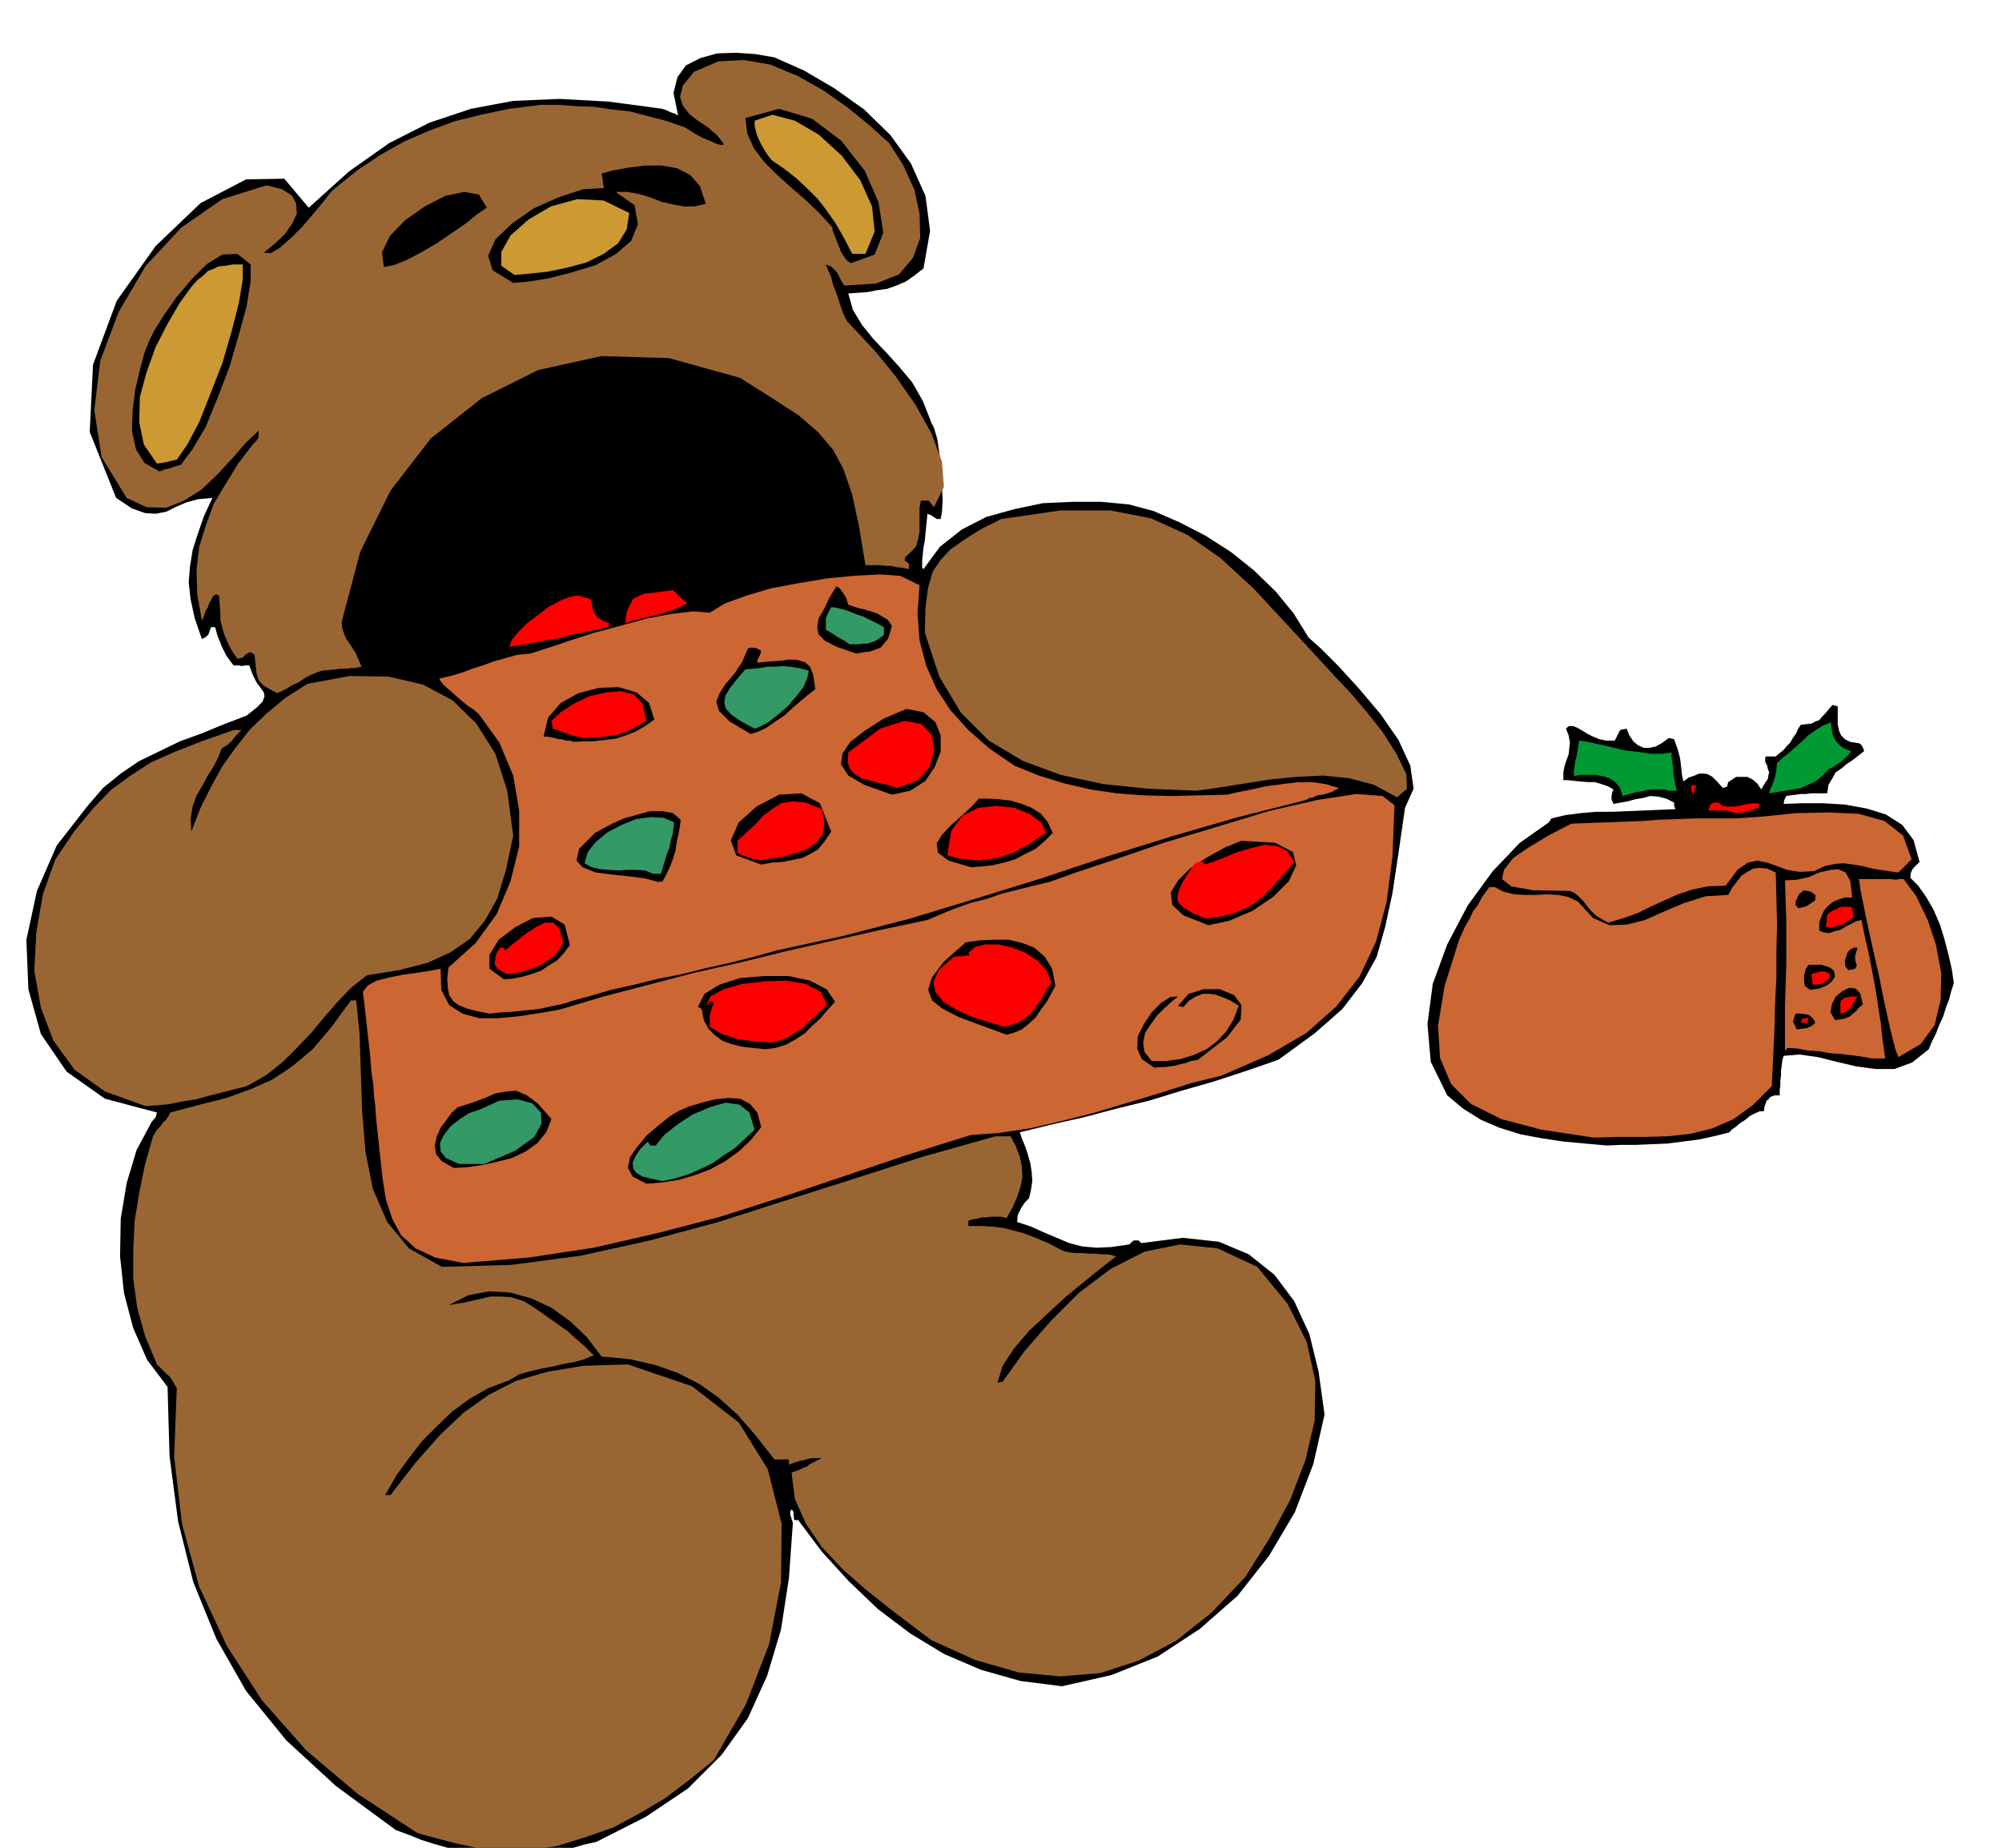
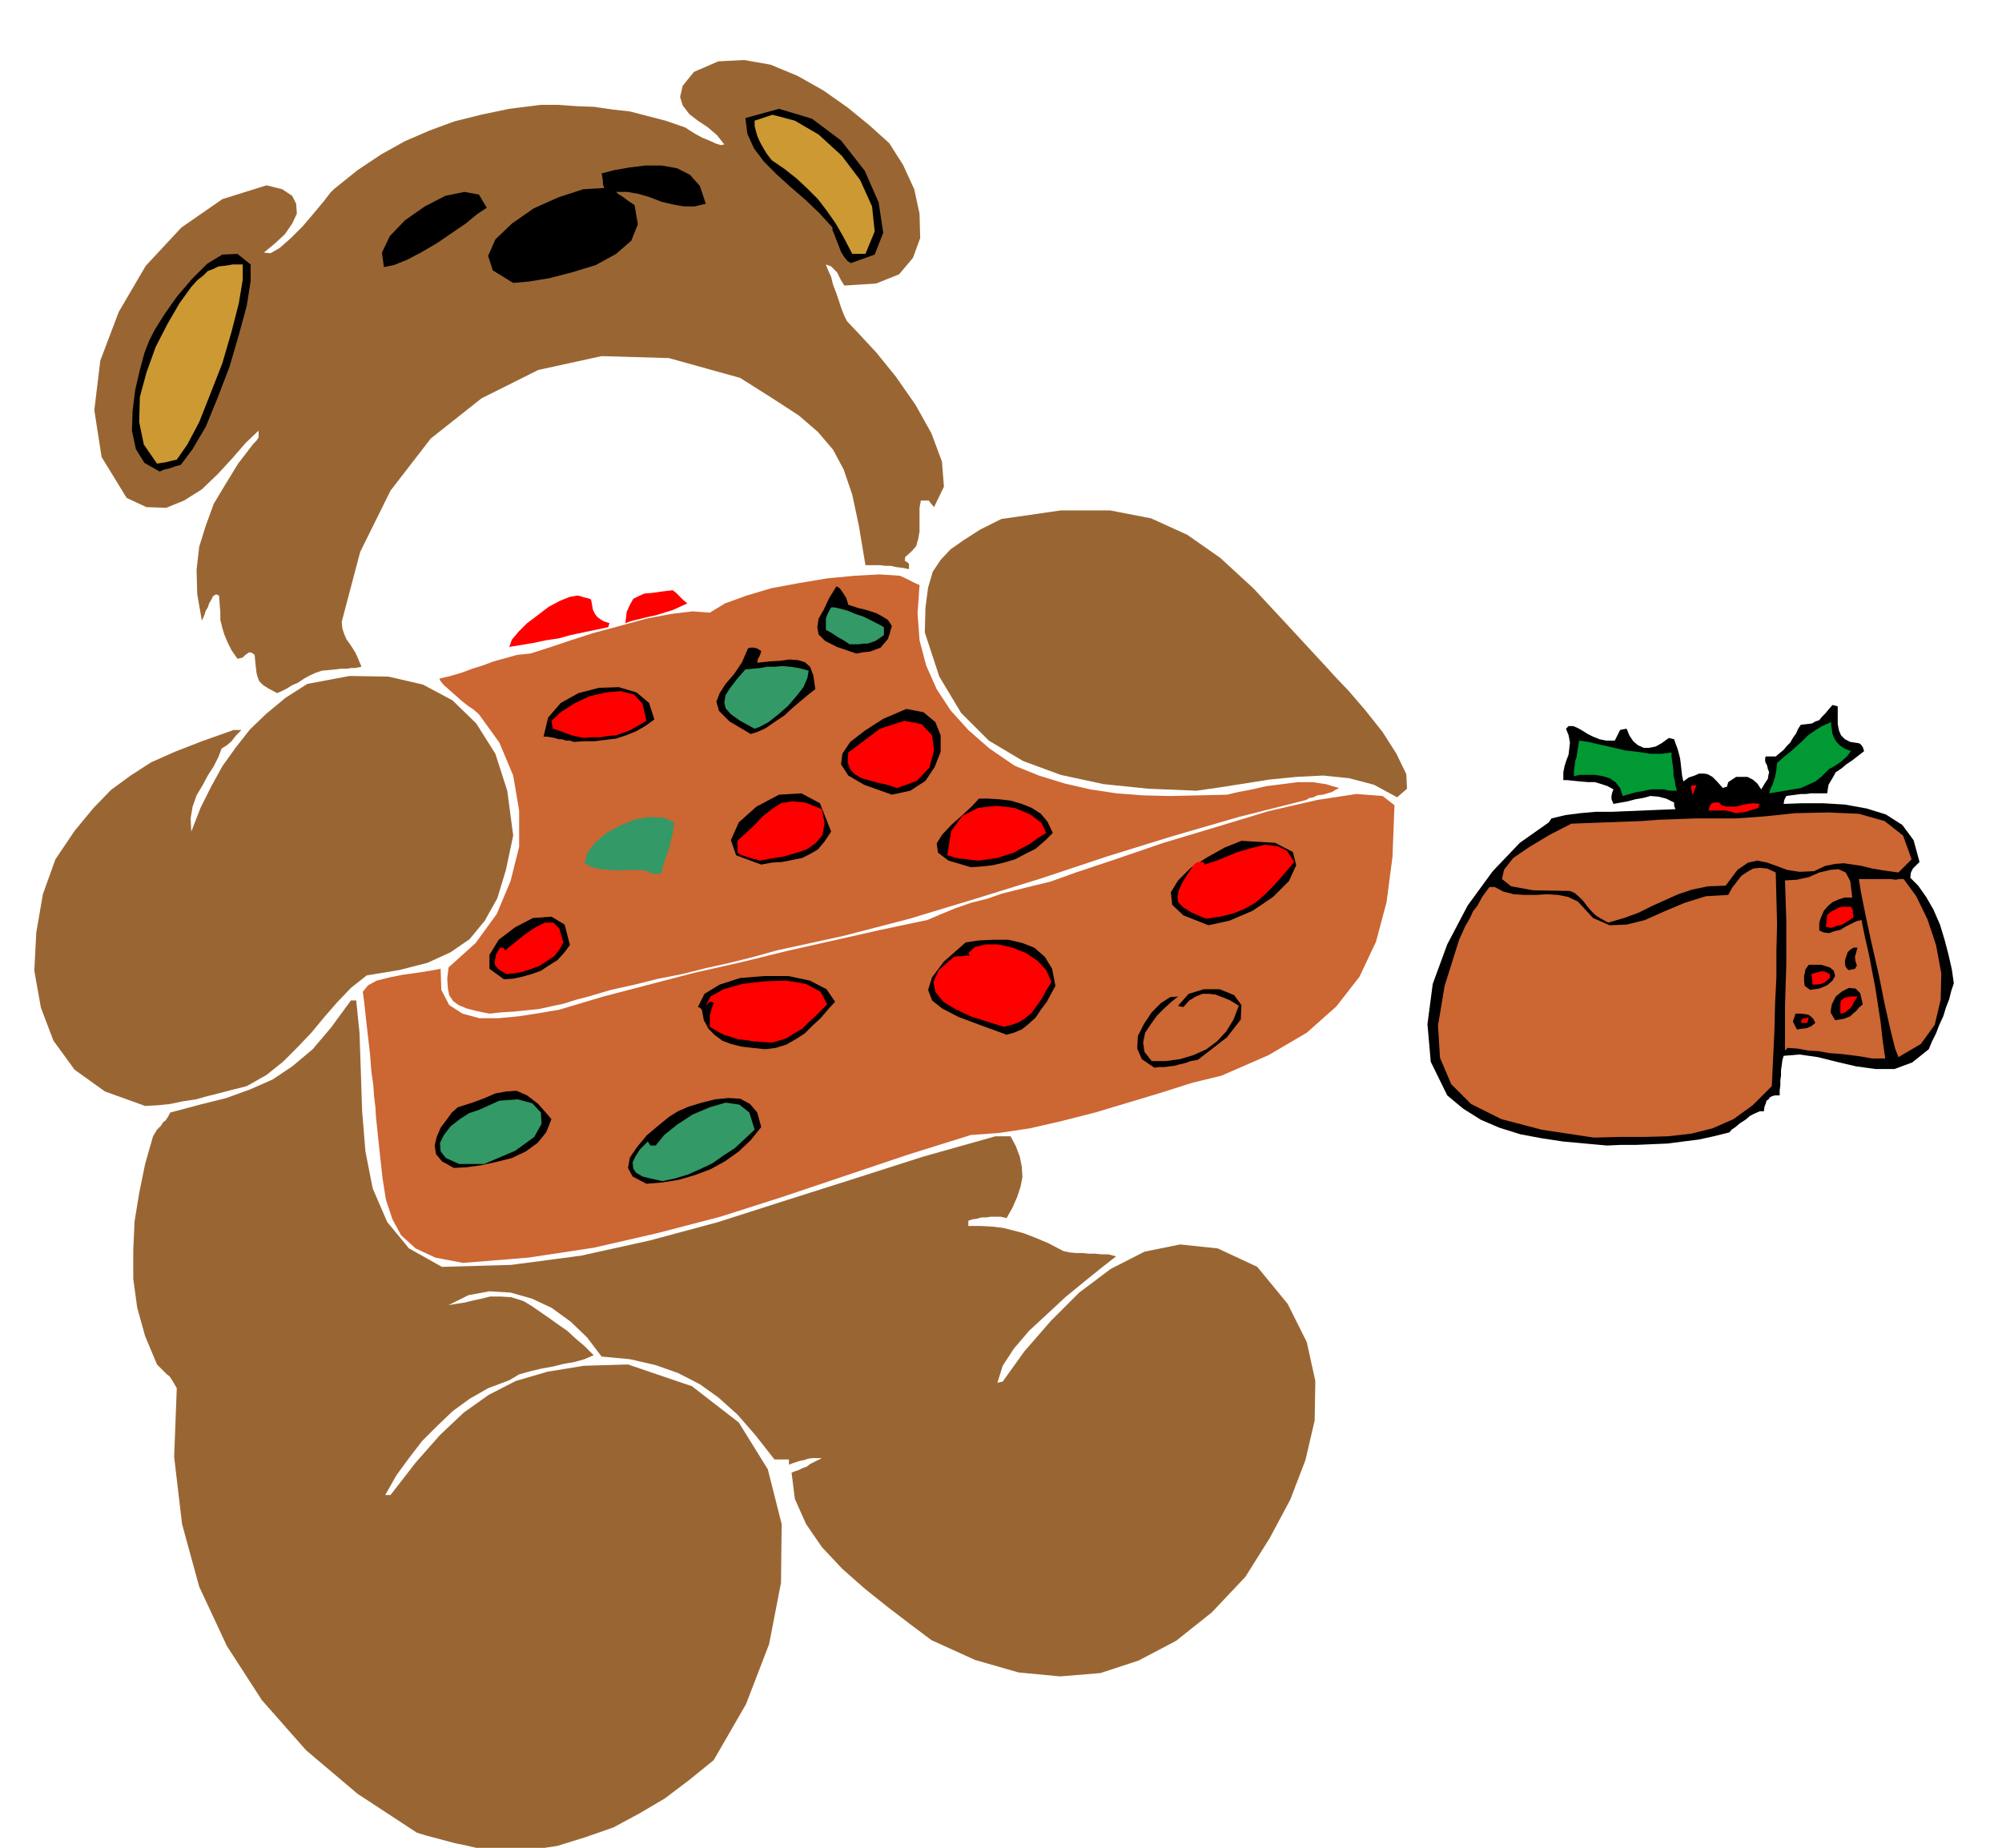
<svg xmlns="http://www.w3.org/2000/svg" width="490.455" height="452.752" fill-rule="evenodd" stroke-linecap="round" preserveAspectRatio="none" viewBox="0 0 3035 2802">
  <style>.brush1{fill:#000}.pen1{stroke:none}.brush2{fill:#963}.brush3{fill:#c63}.brush4{fill:#396}.brush5{fill:red}.brush6{fill:#093}.brush7{fill:#c93}</style>
-   <path d="m766 2821-24-5-22-4-21-5-20-5-21-6-19-6-20-8-19-7-91-67-75-69-61-75-45-79-35-86-23-92-13-99-3-105-31-41-21-48-14-53-6-56 1-57 9-54 15-50 23-43 6-7 2-7-79-21-58-41-39-57-19-68-3-75 16-74 30-69 46-59 24-28 27-22 28-19 31-15 31-15 33-12 34-14 34-13 15-12 9-9 3-8-1-6-5-7-6-8-6-12-5-14h-7l-4 1-5-1h-8l-6-8-5-7-4-8-3-6-3-8-3-7-2-7-2-7h-6l-2 5-2 6-4 4-6 3-11-32-6-28-3-26 2-24 4-25 8-25 9-26 13-28-22 2-18 5-16 7-14 7-16 3-16-1-20-7-24-16-40-100 5-102 36-97 59-83 68-65 69-36 58-1 37 44 61-55 61-43 61-31 63-21 64-12 70-3 74 4 82 11 6 2 6 3 6 2 6 3-7-34 6-24 13-18 22-11 25-7 29-1 29 2 29 5 45 20 46 27 45 32 40 39 31 43 22 49 7 53-10 57-14 11-13 9-14 6-14 5-15 2-15 3-15 1-14 1 7 25 14 23 17 21 20 21 19 21 20 24 16 28 13 33 4 8 5 17 3 21 3 25 1 24 1 22-1 18-2 11h-6l-6-4-3-2-3-1-2-1-1 10-1 10-1 10-1 11-2 10-1 10-1 10v11l1 1 1 1 25-34 33-26 37-19 43-12 43-9 45-2h44l42 4 37 10 39 17 39 20 39 25 35 28 33 32 27 33 23 37 18 16 27 27 31 34 33 39 27 39 18 39 5 35-13 29-10 69-9 60-11 51-13 46-22 40-30 39-42 37-55 40-49 17-49 16-49 14-49 15-49 12-49 13-49 11-49 12 3 9 5 12 4 12 4 14 2 13 1 14-2 13-3 13-6 6-6 9-5 10-1 11 21 7 20 9 19 8 19 8 19 5 22 2 23-1 27-4 4-4 3-2h7l2 2 2 2 63-8 55 6 45 19 39 31 30 40 23 50 14 57 9 65-17 75-28 73-39 66-48 61-57 50-64 42-70 28-75 17-63-8-60-17-56-24-51-31-49-37-44-42-41-45-36-48h-6l-1-7v-4l-1-3-2-2-2 3v4l1 4 3 9-6 84-12 78-21 70-29 64-40 56-51 51-64 43-75 38-18 4-17 5-17 4-17 4-18 3-17 3-17 2-17 3z" class="pen1 brush1" />
  <path d="m754 2809-17-4-15-3-17-4-15-3-15-4-15-4-15-4-13-4-90-59-78-66-67-76-53-82-42-90-26-95-12-102 4-104-4-7-3-5-4-6-4-3-8-8-7-7-18-43-12-43-6-44v-43l2-44 7-43 9-44 12-42 6-10 6-6 3-5 4-3 4-6 3-6 45-12 40-10 36-13 34-15 30-20 31-26 28-33 30-41h8l5 49 2 58 2 61 5 61 11 56 22 51 33 40 50 28 105-3 106-14 104-23 104-28 103-33 104-33 103-33 103-29 7-2h23l8 15 6 16 3 15 1 16-3 15-5 15-7 16-9 16-9-2h-15l-7 1h-7l-7 2-7 1-6 2v8h19l18 1 16 2 16 4 15 4 18 7 19 8 23 12 9 2 10 1h10l10 1h9l10 1h10l12 3-23 18-26 21-28 23-28 26-27 25-23 27-17 26-8 26 3-1 5-1 33-46 40-46 43-43 48-36 51-26 54-11 57 6 60 28 46 56 29 58 13 59-1 60-14 60-23 60-31 58-37 59-51 54-54 43-57 30-58 19-61 5-63-6-66-19-66-30-32-24-34-26-35-28-34-30-31-33-24-35-17-38-5-40 5-2 6-2 6-3 6-2 5-4 6-3 6-3 6-3h-15l-6 1-6 2-6 1-6 2-6 2-5 2v-8h-22l-29-37-27-31-29-26-28-20-33-17-34-12-39-9-43-4-22-29-25-24-29-21-30-14-32-9-32-2-32 6-30 15 12-2 13-2 12-3 14-3 12-3h16l16 1 19 6 13 8 13 9 13 9 14 10 13 9 13 12 13 11 14 14-14 6-14 4-17 3-16 4-17 3-17 4-18 5-15 9-32 12-28 16-26 19-23 22-23 23-20 26-19 26-17 30h8l38-49 37-42 36-34 38-27 41-21 48-14 55-9 67-2 97 33 71 55 44 71 21 83-1 89-18 93-35 91-49 85-37 30-37 28-39 23-39 21-43 15-42 13-46 7-45 3z" class="pen1 brush2" />
  <path d="m702 1915-42-8-30-14-22-20-13-24-10-30-5-32-4-36-4-38-2-19-1-16-2-16-1-16-3-21-2-26-4-35-5-45-2-15 8-10 13-7 20-5 20-4 22-3 19-3 16-3 1 32 12 23 20 13 26 7h28l32-3 32-5 29-5 67-20 69-18 69-18 71-16 69-17 71-16 71-16 71-15 21-9 22-9 23-8 24-6 23-8 24-6 24-6 25-6 39-14 60-20 73-25 80-24 79-24 74-17 59-9 40 3 9 7 9 7-3 78-9 69-16 60-25 53-35 45-45 40-58 34-71 31-45 11-47 15-50 15-50 15-51 13-48 11-47 7-42 3-96 30-95 32-95 32-94 30-96 25-96 22-99 15-99 8z" class="pen1 brush3" />
  <path d="m980 1795-21-11-7-13 3-16 11-16 15-18 18-15 16-13 13-8 16-7 20-6 20-5 20-2 18 1 15 8 11 13 6 22-16 20-18 17-21 15-22 12-24 9-24 7-25 4-24 2z" class="pen1 brush1" />
  <path d="m1004 1791-18-4-12-3-10-6-4-6-1-9 4-9 7-11 12-12 2 3 2 3h8l13-16 20-16 23-15 26-11 24-7 21 3 15 12 8 26-15 14-15 14-17 11-17 12-19 9-18 8-20 6-19 4z" class="pen1 brush4" />
  <path d="m688 1771-18-10-9-11-2-13 3-13 6-14 9-12 8-11 9-8 22-7 19-7 16-7 17-3 15-1 16 7 17 13 20 23-8 20-13 16-18 13-21 10-24 6-23 5-22 3-19 1z" class="pen1 brush1" />
  <path d="m696 1765-20-9-8-10-1-13 6-12 10-13 14-11 14-9 15-5 31-14 28-2 22 6 13 14 1 17-11 20-29 21-47 20h-38z" class="pen1 brush4" />
  <path d="m2436 1737-33-3-33-3-33-5-32-6-32-10-28-12-27-17-24-20-25-51-5-57 8-61 22-60 31-59 38-52 41-43 44-31 2-3 2-3 21-5 23-3 23-2h24l24-1 24-1 24-1 25-1-2-5v-5l-12-6-12-3-12-1-11 3-12 2-11 3-11 2-11 2-3-7v-5l1-5 2-5-9-5-9-3-10-3h-10l-12-1-10-1-9-1h-7v-12l2-10 3-9 3-8 1-9 1-9-2-11-4-10 2-2 2-2h7l7 3 7 4 8 5 8 4 10 4 10 2h13l4-8 4-8 4-1 6-1 4 10 6 9 7 6 9 4h8l10-2 9-5 11-8 4 1 4 1 2 6 3 8 2 7 2 8 1 8 1 9 1 9 2 9 8-6 9-3 7-3h7l6 1 7 4 7 7 9 10 2-1 4-1 2-7 6-4 6-4h17l8 4 7 6 6 9 6-10 4-6 1-6 1-4-2-5-1-5-3-6v-6l1-2h15l6-5 6-5 5-6 5-5 4-7 5-7 3-7 4-6 9-1 8-1 5-3 6-2 4-5 5-5 5-6 6-7 4 1 4 1v27l2 10 3 7 6 6 8 4 13 2 2 1 2 2 2 3 2 6-9 7-9 7-9 6-7 6-9 6-5 9-6 10-2 13h-25l-7 1h-8l-7 1-8 1-7 1-3 6-1 6 28-1h32l33 2 33 6 29 9 25 16 17 23 9 33-5 5-5 5-3 6-1 8 12 12 12 17 11 19 10 23 7 23 6 23 5 22 3 21-4 12-3 12-5 13-4 13-6 13-5 13-6 12-5 12-25 20-27 10h-29l-29-4-30-7-28-7-28-4-24 2-2 7-1 8-1 7v8l-1 7v8l-1 7v8h-7l-4 1-4 2-2 3-3 2-1 4-2 5-1 7h-6l-7 3-8 4-7 6-8 5-7 6-6 4-3 4-24 6-23 5-24 3-23 3-24 1-23 1h-23l-22 1z" class="pen1 brush1" />
  <path d="m2416 1725-79-12-61-16-46-23-30-30-17-40-3-49 10-60 22-70 5-11 4-9 4-7 4-7 4-9 7-9 7-13 11-15h8l13 7 16 4 16 1h18l16-1 17 1 15 3 15 7 23 25 25 11 26-1 28-7 29-13 31-13 32-10 34-2 6-11 7-9 7-9 9-6 9-5 10-1 11 1 13 6 1 39 1 40-1 40v40l-2 40-1 41-2 42-2 42-29 29-29 21-32 14-32 8-35 4-36 1h-38l-39 1z" class="pen1 brush3" />
  <path d="m220 1677-61-22-46-33-32-44-19-50-10-56 3-58 10-58 19-53 29-43 28-34 27-28 30-22 31-20 36-16 41-16 48-17h12l-8 8-7 9-7 6-8 5-5 13-7 14-9 14-8 15-9 15-6 17-3 18 1 20 14-36 16-32 17-31 20-28 22-28 25-24 29-24 33-21 64-12 59 1 52 12 45 24 36 35 29 46 18 56 9 68-11 52-13 43-19 34-23 28-29 20-35 16-43 11-49 8-24 19-21 22-20 23-19 23-21 22-22 22-25 20-30 17-20 5-19 5-20 5-18 5-20 3-19 4-19 2-19 1z" class="pen1 brush2" />
-   <path d="m1750 1619-19-13-7-16 1-19 9-18 12-18 14-14 14-9 12-1-10 8-11 10-11 11-10 14-8 12-3 15 2 14 11 14h21l22-3 20-6 20-9 16-12 14-15 11-18 8-21-13-8-12-5-11-4-9-1h-10l-10 4-10 6-9 10-6-1-2-1 16-18 23-7h24l22 9 11 15-1 22-21 27-44 34-11 2-8 3-9 2-7 2-8 1-7 1h-8l-8 1z" class="pen1 brush1" />
+   <path d="m1750 1619-19-13-7-16 1-19 9-18 12-18 14-14 14-9 12-1-10 8-11 10-11 11-10 14-8 12-3 15 2 14 11 14h21l22-3 20-6 20-9 16-12 14-15 11-18 8-21-13-8-12-5-11-4-9-1h-10l-10 4-10 6-9 10-6-1-2-1 16-18 23-7h24l22 9 11 15-1 22-21 27-44 34-11 2-8 3-9 2-7 2-8 1-7 1h-8l-8 1" class="pen1 brush1" />
  <path d="m2838 1605-17-3-15-2-17-2-15-1-17-3-16-1-16-3-15-1-2 2-2 2v-66l1-33 1-32v-65l-1-32-1-30 18-1 18-4 16-7 17-4 12-1 11 5 7 13 3 25h-12l-9 3-9 4-7 6-6 7-4 9-3 9v12l7 3 8 1 8-3 9-2 8-5 8-4 8-4 8-2 5 25 6 26 5 26 5 26 4 26 4 26 3 27 4 28h-20zm40-2-5-13-7-28-9-40-9-45-11-48-9-42-7-35-3-19h48l8 1 5-1h7l19 26 17 35 13 39 8 43-1 40-9 38-21 29-34 20z" class="pen1 brush3" />
  <path d="m1160 1591-19-2-17-2-16-4-13-5-12-9-9-9-7-13-3-16-3-3-3-1 10-20 23-14 31-10 37-3h36l33 7 25 13 13 19-11 12-11 13-12 11-12 12-14 9-14 8-16 5-16 2z" class="pen1 brush1" />
  <path d="m1170 1581-15-1-13-1-12-2-11-1-12-4-10-3-11-6-10-6v-18l1-3 2-7 3-8-3-2h-3l-3 3-3 3 7-14 20-11 28-8 34-4 33-1 30 5 22 12 10 19-9 9-9 9-10 9-10 10-12 7-11 7-12 4-11 3z" class="pen1 brush5" />
  <path d="m1526 1569-41-15-32-12-25-13-15-12-6-16 6-19 18-24 33-29 20-3 23-1h22l21 5 18 7 16 14 11 18 5 26-6 11-7 13-9 12-8 12-11 10-10 8-12 5-11 3zm1198-8-3-6-3-6 2-6 2-6h8l8 1 4 1 4 3 3 3 3 6-6 5-7 3-8 1-7 1z" class="pen1 brush1" />
  <path d="m1522 1557-26-8-25-8-23-11-18-11-12-15-3-15 8-18 23-20 6-1h6l6-1h6l-1-2-1-2 10-9 16-4h19l22 5 20 8 18 12 13 14 8 18-8 13-7 13-8 11-7 10-10 8-9 6-11 4-12 3zm1208-6 1-3 1-3 5-1 5-1-1 3-1 5h-10z" class="pen1 brush5" />
  <path d="m2782 1547-7-12 2-12 6-12 10-8 10-5 10 1 7 7 4 17-6 5-4 5-5 4-4 4-5 2-5 2-7 1-6 1z" class="pen1 brush1" />
  <path d="m742 1537-20-4-15-4-12-5-8-6-6-9-2-10-1-15 2-17 41-37 32-44 21-50 13-52v-55l-9-53-21-50-31-43-8-7-9-6-10-8-9-8-9-8-8-7-5-6-2-4 17-4 17-5 16-6 16-5 16-6 18-5 18-5 20-2 25-8 33-11 37-12 41-11 40-11 37-7 33-4 26 2 23-14 33-12 37-11 43-8 42-7 42-4 37-2 31 2 7 3 6 3 4 2 4 2 4 2 5 2-3 43 3 41 10 38 16 36 21 32 27 30 32 28 38 26 37 15 39 12 39 9 40 6 40 3 42 1 42-1 43-1 17-4 21-4 22-5 24-3 23-3h23l20 3 20 6-6 3-5 3-7 2-7 2-8 1-6 3-6 1-5 3-103 26-100 29-100 31-99 33-100 31-99 30-100 26-101 22-36 10-36 9-36 8-36 9-36 7-36 9-36 8-34 10-19 5-19 6-19 4-18 4-20 2-19 2-18 1-18 2z" class="pen1 brush3" />
  <path d="M2790 1537v-16l1-4 3-2 2-2 5-1 6-1h9l-5 8-5 9-4 3-3 3-4 2-5 1z" class="pen1 brush5" />
  <path d="m2744 1501-4-3-4-3-1-7v-9l1-3 1-6 5-7h19l13 4 6 5 2 8-4 7-8 7-12 5-14 2z" class="pen1 brush1" />
  <path d="m2748 1493-1-9-1-7 7-2 7-2h6l8 4v6l-7 6-6 3-7 1h-6z" class="pen1 brush5" />
  <path d="m764 1485-22-16v-21l14-23 25-19 27-14 28-2 20 12 8 31-9 12-10 11-13 8-12 8-14 5-14 4-14 3-14 1z" class="pen1 brush1" />
  <path d="m768 1477-9-5-5-4-4-5v-5l2-11 6-10h5l3 4 6-5 11-9 14-11 15-10 14-7h13l9 9 6 21-6 11-8 10-12 8-11 7-14 5-12 4-13 2-10 1z" class="pen1 brush5" />
  <path d="m2802 1471-4-5-1-4v-6l2-6 2-6 4-4 5-3h6l-2 7-2 7 1 7 2 6-1 2-2 3-4 1-6 1z" class="pen1 brush1" />
  <path d="m2776 1407-5-1-3-1 1-9 1-9 8-6 7-3 3-2 5-1h13l2 3 1 3v4l1 6-9 6-8 5-8 2-9 3z" class="pen1 brush5" />
  <path d="m1832 1403-38-15-17-16-2-19 11-18 19-19 25-16 27-15 25-10 51 3 27 14 5 20-11 24-24 24-31 21-35 15-32 7z" class="pen1 brush1" />
  <path d="m2438 1399-11-6-8-5-7-7-6-7-6-8-6-6-7-6-7-3-56-1-33-6-14-11 3-14 14-18 25-17 30-18 33-17 25-1 27-1 27-1 27-1 27-2 29-1 27-1h61l42-3 48-5 50-1 46 2 39 11 28 22 13 36-5 5-5 5-5 5-5 5-22-3-18-3-16-4-13-2-14-2-13 1-15 3-17 8-22 1-19-3-16-6-14-5-15-3-14 3-16 11-18 24-27 1-24 5-21 7-20 9-20 9-20 10-22 8-24 7z" class="pen1 brush3" />
  <path d="m1828 1393-21-9-13-8-8-8-1-8 2-10 5-11 8-13 10-15 4-3 3-1h7l1 1 1 3 13-4 18-7 19-8 21-6 20-5 19 2 15 7 11 17-16 19-15 17-14 14-14 12-16 9-17 7-20 5-22 3z" class="pen1 brush5" />
-   <path d="m2726 1377-2-3-2-1v-6l3-6 2-5 4-3 3-3 6 1 5 1 7 5v8l-7 5-6 4-7 2-6 1zm-1730-40-18-5-23-3-28-3-24-3-20-8-9-10 4-18 24-24 11-6 15-8 18-8 21-6 19-5h18l16 3 12 10-1 8-2 12-3 13-2 14-4 13-5 13-6 12-5 9h-8z" class="pen1 brush1" />
  <path d="m990 1325-12-5-13-1h-14l-13 1-15-1-13-1-13-3-11-6 5-17 12-15 18-15 21-11 22-9 22-3 20 1 16 7-1 8-1 9-3 10-2 11-4 10-3 10-3 10-3 10h-12z" class="pen1 brush4" />
  <path d="m1472 1315-34-10-16-12-2-14 8-13 14-15 17-15 15-14 10-11h14l17 1 17 2 17 5 15 6 14 9 10 12 8 17-12 12-14 12-16 8-15 8-17 5-17 4-18 2-15 1zm-318-4-38-14-8-23 12-27 27-24 34-18 34-2 28 15 17 43-10 15-10 12-12 7-12 6-15 3-15 3-16 1-16 3z" class="pen1 brush1" />
  <path d="m1152 1305-6-2-6-1-5-2-4-1-8-3-5-3v-18l13-12 13-12 12-13 14-11 14-9 17-3 20 2 25 10 4 21-3 18-10 12-14 10-18 6-18 5-19 3-16 3zm332 0-11-1-7-1-7-1h-4l-5-1-4-1-5-2-5-1 6-37 17-23 24-12 28-3 27 3 24 10 17 13 7 15-13 8-12 9-12 6-12 7-13 4-12 4-14 2-14 2zm1148-72-7-2-4-1-5-1h-26l2-7 3-4 4-1h7l4 4 7 2h15l8-2 9-2 9-1 10 1-2 3v3l-10 3-9 3-8 1-7 1z" class="pen1 brush5" />
  <path d="m2118 1209-35-19-38-10-39-4-40 2-41 4-38 6-38 6-35 5-73-3-68-7-65-14-57-21-52-31-42-42-33-55-22-67 1-38 4-30 7-24 12-18 15-16 20-14 25-16 32-16 90-13h75l62 12 55 25 50 35 50 46 53 57 61 66 9 10 21 22 25 29 27 34 21 33 15 31 1 22-15 13z" class="pen1 brush2" />
  <path d="m2460 1207-4-12-7-9-9-6-10-3-12-2h-23l-9 2v-8l1-7 1-8 2-6 1-7 1-6 1-6 1-6 14 2 17 4 18 4 21 5 19 2 19 3h17l15-2v6l1 7 1 7 1 8v7l2 8 1 7 2 8h-10l-6-1-2-1h-19l-8 1-8 2-8 1-7 2-7 2-7 2z" class="pen1 brush6" />
  <path d="m1352 1205-42-15-24-14-11-17 2-16 12-18 22-17 28-18 35-15 26 5 18 15 8 20v25l-9 23-14 21-23 15-28 6z" class="pen1 brush1" />
  <path d="m2566 1205-2-8v-6h8l-3 6-1 4-1 2-1 2z" class="pen1 brush5" />
  <path d="m2682 1203 2-7 3-6 2-6 2-6 2-11 1-10 10-9 10-8 9-8 9-8 9-9 10-7 11-7 14-6v5l1 6 1 7 3 7 3 5 6 6 6 4 10 4-6 8-9 8-6 4-6 4-6 3-3 3-9 9-9 7-11 5-11 5-12 2-12 2-12 2-12 2z" class="pen1 brush6" />
  <path d="m1360 1195-15-5-14-3-14-4-11-3-10-6-7-7-4-11 1-15 48-36 37-12 26 5 16 17 3 23-7 26-19 20-30 11z" class="pen1 brush5" />
  <path d="m870 1125-6-2h-6l-6-2h-5l-6-2-6-1-6-1h-5l7-29 19-22 27-15 31-8 30-1 27 8 19 16 8 25-14 10-14 8-15 6-15 5-17 2-16 2h-16l-15 1z" class="pen1 brush1" />
  <path d="m884 1119-8-2-6-1-6-2-6-2-10-4-10-3-1-6-1-6 14-13 20-13 23-11 25-6 23-2 20 5 13 14 6 26-12 7-12 7-11 4-11 4-12 1-12 2h-13l-13 1z" class="pen1 brush5" />
  <path d="m1138 1113-32-19-16-16-4-14 5-13 9-14 13-15 12-18 9-21 4-1h4l5 1 7 4-1 4-2 5-2 3-1 6 18-2 17-1 14-2 13 1 10 3 8 7 5 13 3 21-9 7-12 10-13 11-13 12-15 10-13 9-13 6-10 3z" class="pen1 brush1" />
  <path d="m1144 1105-22-12-14-10-8-9-2-9 2-11 7-11 10-13 13-15 11-1 11-1 11-2h12l11-1 12 1 13 2 15 4-2 11-6 14-11 14-13 15-15 13-14 11-13 7-8 3z" class="pen1 brush4" />
  <path d="m420 1051-13-7-8-5-6-6-2-5-2-7-1-8-1-9-1-11-4-3-4-1-6 4-4 4-4 1-4 1-9-13-6-12-5-12-3-10-3-12v-11l-1-13-1-13-3-1-1-1-5 3-3 6-3 5-2 6-3 5-2 6-2 5-2 4-7-40-1-37 4-35 10-32 12-33 18-30 19-31 23-30 5-5 3-5v-10l-19 18-20 23-23 25-24 23-27 17-27 11-30-1-30-14-38-62-11-71 9-75 28-74 41-70 54-58 62-43 67-21 24 6 15 10 6 12 1 15-7 15-11 16-15 14-17 14 10 1 14-8 17-15 18-18 17-20 15-18 10-13 5-5 36-29 36-24 36-20 37-16 38-14 40-10 43-9 48-6h27l27 2 27 1 27 4 27 3 27 7 27 7 29 10 2 1 6 4 8 5 11 6 10 4 11 5 7 2 5-1-11-14-14-12-15-10-13-10-10-13-4-13 4-17 17-21 37-16 39-2 40 7 41 17 39 22 37 26 33 27 30 27 21 33 17 37 8 37 1 37-11 30-21 25-35 14-48 3-5-8-3-6-3-6-3-3-6-6-8-3 3 8 5 11 3 12 5 13 4 12 4 12 4 10 4 8 17 18 27 29 30 37 30 43 24 43 16 43 3 38-15 31-5-6-3-4h-12l-2 11v36l-2 11-3 11-7 8-10 9v6l3 1 3 3v8l-10-2-9-1-9-2h-8l-8-1h-22l-10-60-10-47-13-38-16-30-23-27-29-25-40-26-49-31-108-30-102-3-96 21-86 43-77 61-61 79-46 93-28 106 1 10 3 9 3 7 5 7 4 6 5 8 4 9 5 12-5 1-5 1h-6l-6 1h-9l-8 1-10 1-11 1-9 3-9 4-9 5-9 6-9 4-8 5-8 4-7 3z" class="pen1 brush2" />
  <path d="m1298 991-29-10-18-9-10-10-2-11 2-13 8-14 8-17 11-18 5 3 5 7 5 8 3 10 6 2 9 3 9 2 10 3 9 3 9 5 8 5 6 9-3 11-3 9-6 7-5 6-8 3-8 3-10 1-11 2z" class="pen1 brush1" />
  <path d="m772 981 4-11 10-12 13-13 16-12 17-13 17-9 15-6 12-2 4 1 6 2 5 1 5 2 1 5 1 6 1 5 3 6 3 4 5 4 5 3 9 3-1 3-1 3-19 4-19 4-19 4-18 5-20 3-19 4-18 3-18 3z" class="pen1 brush5" />
  <path d="m1288 977-9-6-9-5-9-6-9-5v-17l1-3 3-7 4-7h5l9 2 11 3 12 5 12 4 12 6 10 5 9 5v12l-7 5-6 4-6 2-6 2h-7l-6 1h-14z" class="pen1 brush4" />
  <path d="m948 945 2-17 5-11 5-9 8-4 9-4 12-1 14-2 17-2 5 4 6 6 5 5 6 5-11 5-11 5-13 4-13 4-14 3-12 3-12 3-8 3z" class="pen1 brush5" />
  <path d="m242 715-23-13-13-21-6-28 1-30 4-32 7-30 7-26 7-18 8-16 15-24 19-27 23-27 23-23 23-14 23-1 20 16v25l-6 38-12 44-14 48-18 47-18 44-20 34-18 24-8 2-8 3-9 2-7 3z" class="pen1 brush1" />
  <path d="m238 703-20-29-7-34 1-38 10-37 14-39 18-35 18-31 18-25 9-10 9-7 7-7 8-3 8-4 10-1 12-2h15v23l-6 36-11 43-14 48-18 46-17 43-18 34-16 23-9 2-8 2-7 1-6 1z" class="pen1 brush7" />
  <path d="m778 429-31-19-7-22 11-25 25-24 33-23 38-17 37-12 32-2-2-6v-5l-1-6-1-5 19-5 23-4 24-3h25l23 4 20 10 15 17 9 27-17 4h-16l-17-3-17-4-18-7-17-5-17-3h-17l3 3 8 5 8 6 9 6 5 29-10 25-23 20-31 17-36 11-35 9-31 5-23 2z" class="pen1 brush1" />
-   <path d="m780 417-20-14v-21l14-25 27-24 34-20 40-11 40 2 39 19-4 25-13 21-22 16-26 13-30 8-29 6-28 3-22 2z" class="pen1 brush7" />
  <path d="m582 405-3-22 12-25 23-24 30-21 31-16 29-6 22 4 12 20-15 10-17 14-22 15-22 15-24 14-21 11-20 8-15 3zm708-6-5-3-5-6-5-8-3-8-4-10-3-8-3-7v-4l-20-22-21-20-22-19-21-19-20-20-15-20-10-22-3-24 51-14 50 15 44 33 36 46 21 48 7 46-13 33-36 13z" class="pen1 brush1" />
  <path d="m1292 385-13-25-12-21-14-20-13-17-16-16-16-15-19-15-19-13-7-9-5-8-4-7-3-6-3-7-2-7-2-8v-8l27-9 34 9 36 21 35 32 28 37 18 40 4 38-14 34h-20z" class="pen1 brush7" />
</svg>